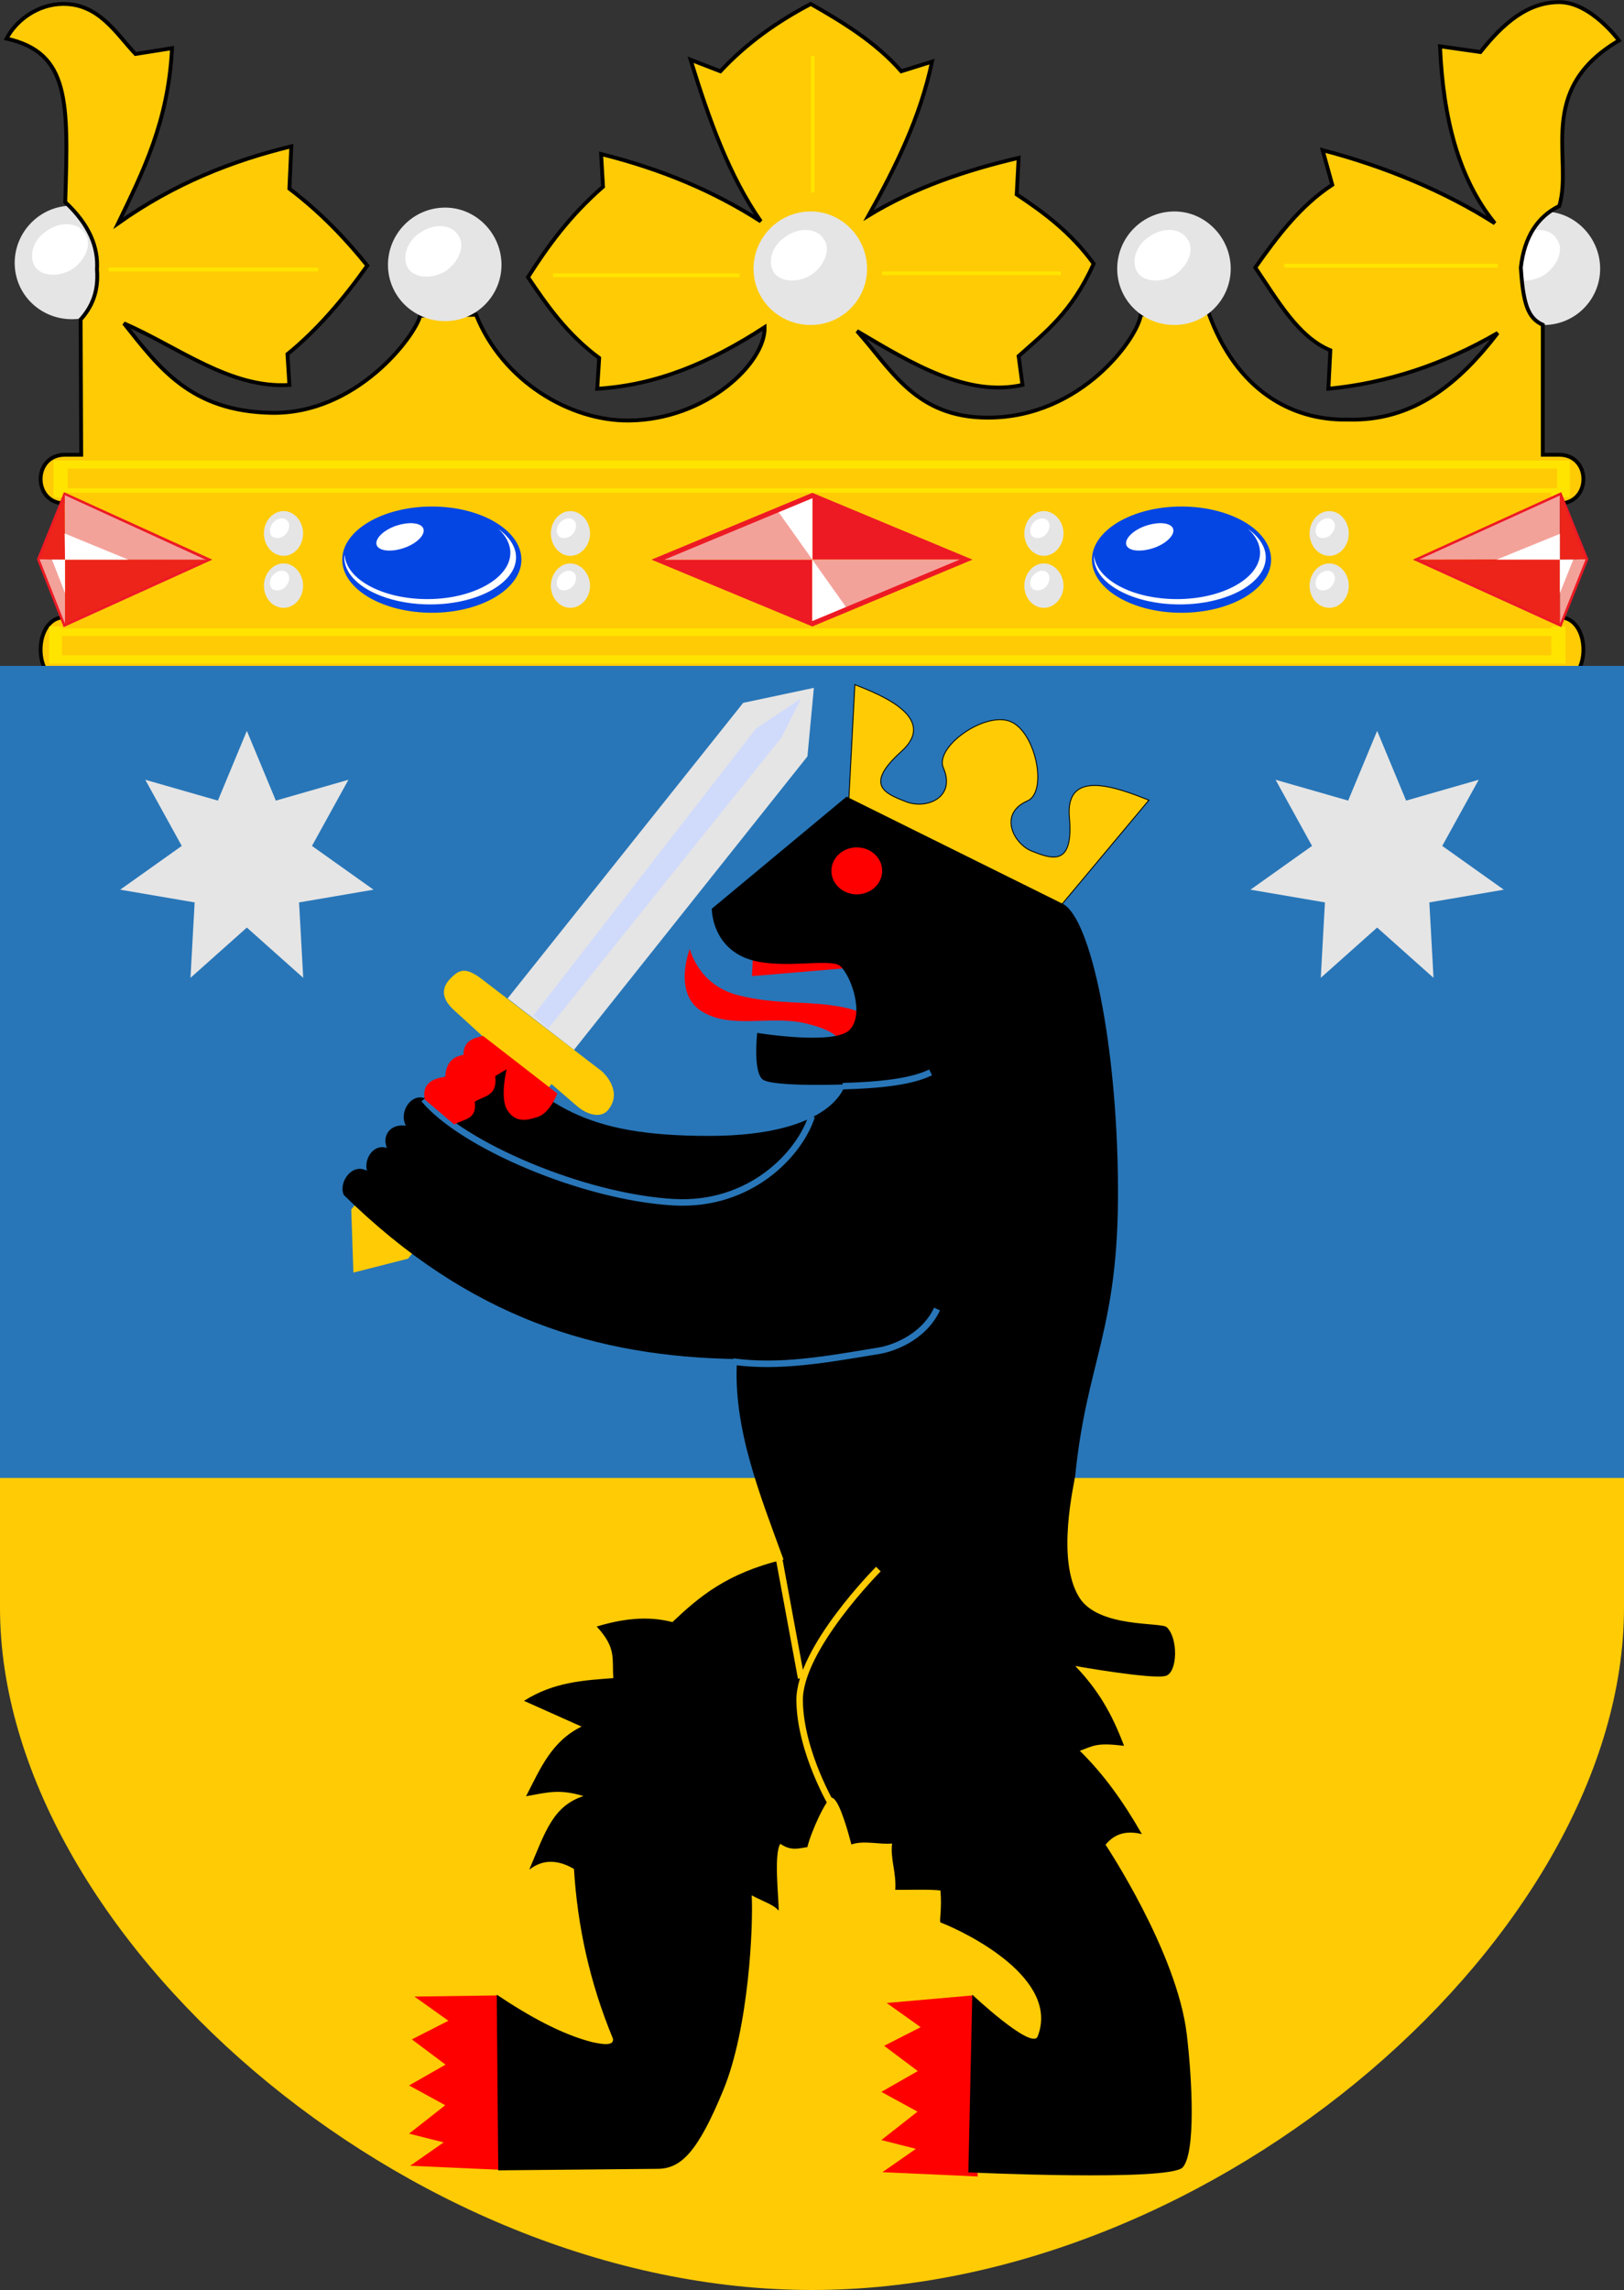
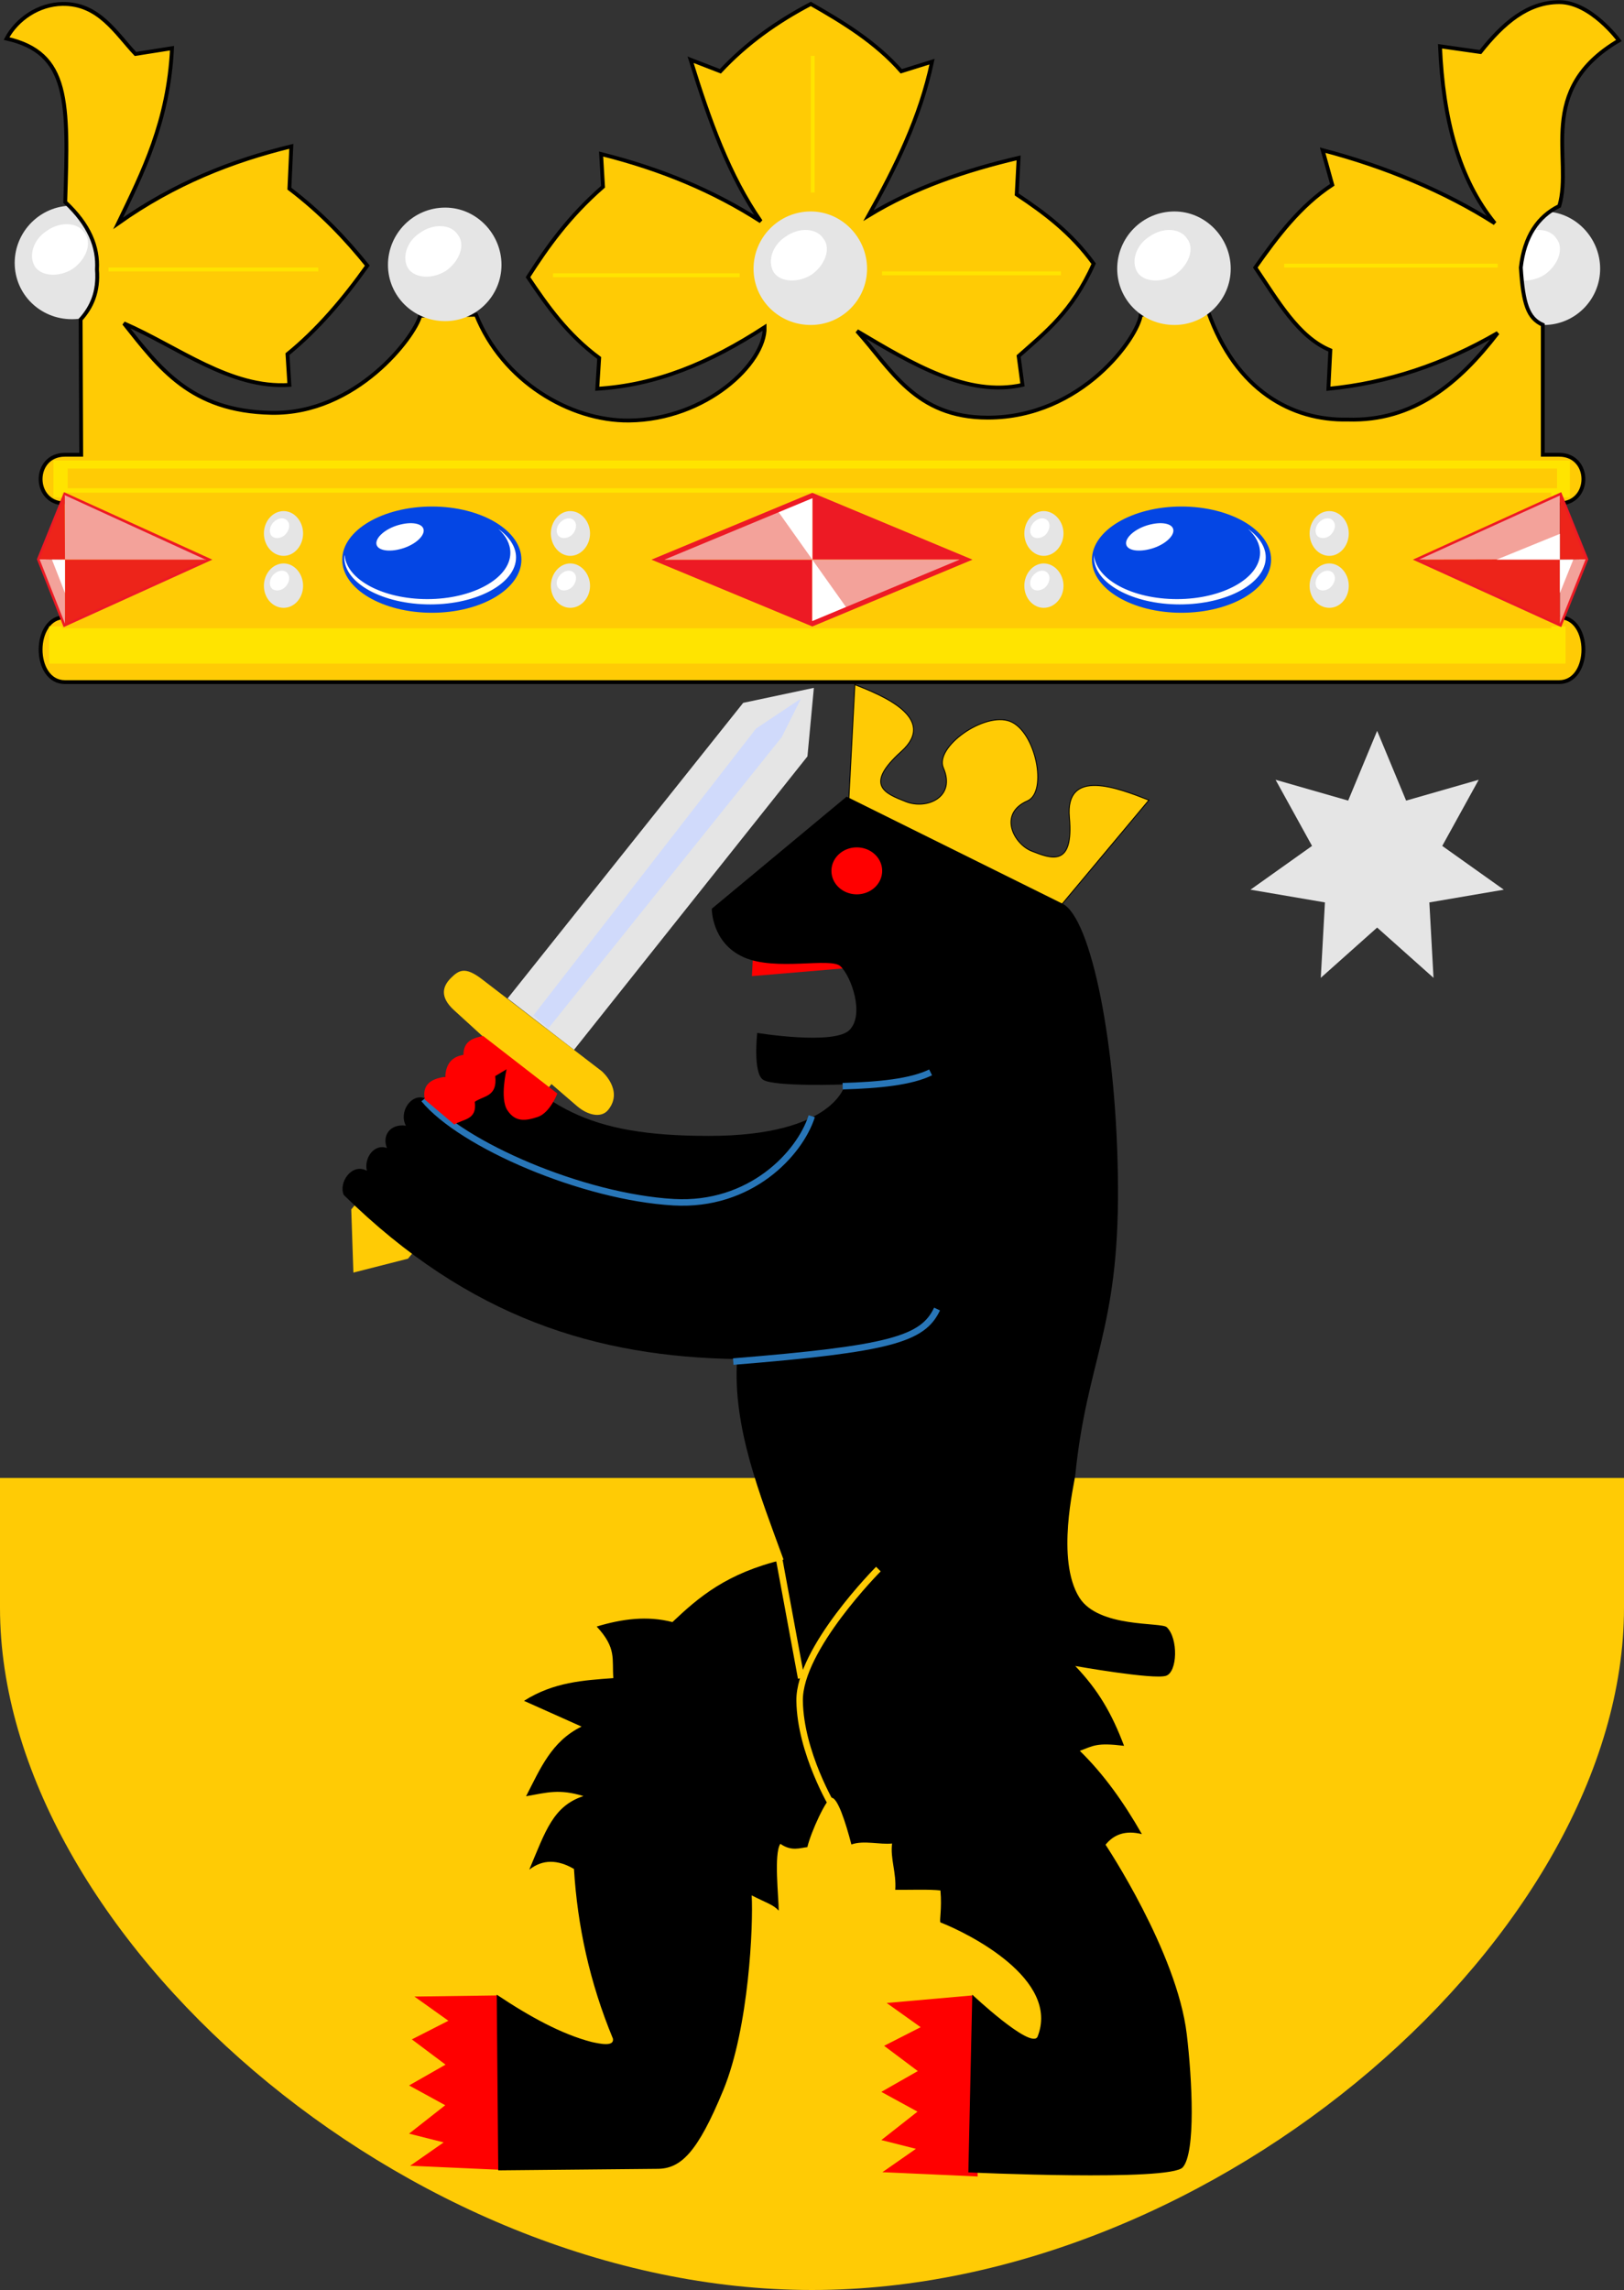
<svg xmlns="http://www.w3.org/2000/svg" version="1.0" width="500" height="705" id="svg2">
  <rect width="100%" height="100%" fill="#333333" stroke="none" />
  <defs id="defs4">
    <style type="text/css" id="style6" />
  </defs>
  <g style="opacity:1" id="layer2">
    <path d="M 22.148,63.319 C 31.707,63.319 39.474,71.385 39.474,80.944 C 39.474,90.504 31.707,98.271 22.148,98.271 C 12.29,98.271 4.523,90.504 4.523,80.944 C 4.523,71.385 12.29,63.319 22.148,63.319 z " style="opacity:1;fill:#e5e5e5" id="path4242" />
    <path d="M 14.381,71.086 C 18.563,68.099 23.94,68.398 26.032,71.684 C 28.421,74.671 26.629,79.75 22.447,82.737 C 18.265,85.425 12.888,85.127 10.796,82.139 C 8.705,78.853 10.199,73.775 14.381,71.086 z " style="opacity:1;fill:white" id="path4244" />
    <path d="M 475.33,65.097 C 484.889,65.097 492.656,73.162 492.656,82.722 C 492.656,92.281 484.889,100.048 475.33,100.048 C 465.472,100.048 457.705,92.281 457.705,82.722 C 457.705,73.162 465.472,65.097 475.33,65.097 z " style="opacity:1;fill:#e5e5e5" id="path4236" />
    <path d="M 467.563,72.864 C 471.745,69.876 477.122,70.175 479.214,73.461 C 481.603,76.448 479.811,81.527 475.629,84.514 C 471.447,87.203 466.07,86.904 463.978,83.917 C 461.887,80.631 463.381,75.552 467.563,72.864 z " style="opacity:1;fill:white" id="path4238" />
    <path d="M 20,210 C 10,210 10,190 20,190 L 25,190 L 25,155 L 20,155 C 10,155 10,140 20,140 L 25,140 L 24.824,98.363 C 28.211,94.596 30.407,89.876 29.86,82.961 C 30.283,76.05 27.501,69.138 20.085,62.227 C 21.051,31.181 21.487,16.264 2.017,11.874 C 5.247,5.822 11.95,1.336 19.197,1.211 C 30.39,1.017 35.672,10.221 41.707,16.613 L 52.963,14.836 C 51.842,37.419 44.034,52.826 36.376,68.744 C 53.709,56.453 71.571,49.462 89.691,45.048 L 89.099,58.08 C 98.891,65.53 106.445,73.54 113.091,81.776 C 105.611,92.289 97.564,101.668 88.507,109.026 L 89.099,118.505 C 70.867,119.687 54.969,106.861 38.153,99.548 C 49.12,113.325 58.7,126.576 83.471,127.094 C 109.724,127.644 127.759,103.552 129.382,97.178 L 146.561,96.882 C 154.707,117.369 175.552,129.66 193.656,129.464 C 217.418,129.226 235.713,111.79 235.42,100.733 C 218.248,111.878 202.075,118.546 183.882,119.689 L 184.474,110.211 C 174.658,102.922 168.497,94.17 162.556,85.331 C 168.502,76.05 175.037,66.769 185.659,57.488 L 185.067,47.417 C 203.65,52.091 219.591,58.751 234.235,68.151 C 224.488,54.059 218.428,37.201 212.613,18.39 L 221.795,21.944 C 229.811,13.347 239.254,6.652 249.638,1.211 C 259.772,6.984 269.679,13.061 277.48,21.944 L 286.958,18.982 C 283.314,36.216 275.741,51.484 267.409,66.374 C 281.485,57.796 297.179,52.456 313.616,48.602 L 313.024,59.858 C 321.511,65.495 329.792,71.648 336.719,81.184 C 330.095,96.047 321.762,102.362 313.616,109.619 L 314.801,118.505 C 297.819,122.289 280.837,111.987 263.855,101.918 C 274.377,113.527 281.681,128.575 304.138,128.575 C 333.177,128.576 350.52,103.615 351.233,96.882 L 371.967,95.994 C 380.527,120.212 397.785,129.541 414.915,129.168 C 435.156,129.787 449.206,118.052 461.122,102.51 C 444.454,112.176 427.236,117.905 408.991,119.689 L 409.584,107.841 C 399.676,103.764 393.372,92.478 386.481,82.369 C 393.274,72.772 400.28,63.389 410.176,56.896 L 407.214,46.233 C 426.34,51.203 445.057,59.034 460.234,68.744 C 449.104,55.073 444.305,36.534 443.35,14.243 L 455.791,16.02 C 462.819,7.149 470.347,0.662 480.079,0.662 C 489.803,0.662 498.443,12.466 498.443,12.466 C 472.595,27.655 484.423,48.8 480.079,63.412 C 473.446,66.664 469.336,72.799 468.231,82.369 C 468.967,93.595 470.429,97.978 475,100 L 475,140 L 480,140 C 490,140 490,155 480,155 L 475,155 C 474.684,168.579 477.244,175.609 475,190 L 480,190 C 490,190 490,210 480,210 L 20,210 z " style="opacity:1;color:black;fill:#ffcb05;fill-opacity:1;fill-rule:nonzero;stroke:black;stroke-width:1.185;stroke-linecap:butt;stroke-linejoin:miter;marker:none;marker-start:none;marker-mid:none;marker-end:none;stroke-miterlimit:4;stroke-dasharray:none;stroke-dashoffset:0;stroke-opacity:1;visibility:visible;display:inline;overflow:visible" id="path3476" />
    <path d="M 15.115,192.852 L 482.009,192.852 L 482.009,204.299 L 15.115,204.299 L 15.115,192.852 z " style="opacity:1;fill:#ffe400" id="path129" />
    <path d="M 16.446,141.789 L 483.34,141.789 L 483.34,153.119 L 16.446,153.119 L 16.446,141.789 z " style="opacity:1;fill:#ffe400" id="path131" />
    <path d="M 19.09,151.69 L 477.634,151.69 L 477.634,193.436 L 19.09,193.436 L 19.09,151.69 z " style="opacity:1;fill:#ffcb05" id="path133" />
    <path d="M 20.84,144.242 L 479.384,144.242 L 479.384,150.316 L 20.84,150.316 L 20.84,144.242 z " style="opacity:1;fill:#ffcb05" id="path135" />
-     <path d="M 19.09,195.772 L 477.634,195.772 L 477.634,201.729 L 19.09,201.729 L 19.09,195.772 z " style="opacity:1;fill:#ffcb05" id="path137" />
    <path d="M 297.421,172.294 L 250.103,152.554 L 250.103,172.294 L 297.421,172.294 z " style="opacity:1;fill:#ed1a24" id="path143" />
    <path d="M 202.785,172.294 L 250.103,192.034 L 250.103,172.294 L 202.785,172.294 z " style="opacity:1;fill:#ed1a24" id="path145" />
    <path d="M 202.785,172.294 L 250.103,152.554 L 250.103,172.294 L 202.785,172.294 z " style="opacity:1;fill:#f3a29a" id="path147" />
    <path d="M 297.421,172.294 L 250.103,192.034 L 250.103,172.294 L 297.421,172.294 z " style="opacity:1;fill:#f3a29a" id="path149" />
    <path d="M 250.103,152.087 L 250.103,172.294 L 239.072,156.759 L 250.103,152.087 z " style="opacity:1;fill:white" id="path151" />
    <path d="M 250.103,192.502 L 250.103,172.294 L 261.134,187.829 L 250.103,192.502 z " style="opacity:1;fill:white" id="path153" />
    <path d="M 250.103,192.034 L 202.579,172.294 L 250.103,152.554 L 297.421,172.294 L 250.103,192.034 z " style="opacity:1;fill:none;stroke:#ed1a24;stroke-width:1.536" id="path155" />
    <path d="M 363.72,155.941 C 378.977,155.941 391.348,163.3 391.348,172.294 C 391.348,181.288 378.977,188.647 363.72,188.647 C 348.566,188.647 336.195,181.288 336.195,172.294 C 336.195,163.3 348.566,155.941 363.72,155.941 z " style="opacity:1;fill:#0446e4;fill-opacity:1" id="path159" />
    <path d="M 384.235,162.833 C 387.637,165.286 389.699,168.323 389.699,171.593 C 389.699,179.536 377.843,186.077 363.204,186.077 C 348.669,186.077 336.813,179.536 336.813,171.593 C 336.813,171.36 336.813,171.126 336.813,170.892 C 337.535,178.485 348.669,184.442 362.38,184.442 C 376.4,184.442 387.946,178.018 387.946,170.192 C 387.946,167.505 386.606,164.935 384.235,162.833 z " style="opacity:1;fill:white" id="path161" />
    <path d="M 353.411,161.665 C 357.431,160.497 360.937,161.081 361.246,163.066 C 361.555,165.052 358.565,167.739 354.545,168.907 C 350.524,170.075 347.019,169.491 346.71,167.505 C 346.401,165.519 349.39,162.833 353.411,161.665 z " style="opacity:1;fill:white" id="path163" />
    <path d="M 133.005,155.941 C 148.159,155.941 160.53,163.3 160.53,172.294 C 160.53,181.288 148.159,188.647 133.005,188.647 C 117.747,188.647 105.376,181.288 105.376,172.294 C 105.376,163.3 117.747,155.941 133.005,155.941 z " style="opacity:1;fill:#0446e4;fill-opacity:1" id="path167" />
    <path d="M 153.416,162.833 C 156.818,165.286 158.88,168.323 158.88,171.593 C 158.88,179.536 147.025,186.077 132.489,186.077 C 117.85,186.077 105.995,179.536 105.995,171.593 C 105.995,171.36 105.995,171.126 106.098,170.892 C 106.717,178.485 117.953,184.442 131.561,184.442 C 145.582,184.442 157.128,178.018 157.128,170.192 C 157.128,167.505 155.787,164.935 153.416,162.833 z " style="opacity:1;fill:white" id="path169" />
    <path d="M 122.592,161.665 C 126.613,160.497 130.118,161.081 130.427,163.066 C 130.737,165.052 127.747,167.739 123.726,168.907 C 119.809,170.075 116.201,169.491 115.892,167.505 C 115.582,165.519 118.572,162.833 122.592,161.665 z " style="opacity:1;fill:white" id="path171" />
    <path d="M 437.062,172.177 L 484.38,152.554 L 484.38,172.294 L 437.062,172.177 z " style="opacity:1;fill:none" id="path175" />
    <path d="M 480.257,192.034 L 436.856,172.294 L 480.257,152.554 L 488.195,172.177 L 480.257,192.034 z " style="opacity:1;fill:none;stroke:#ed1a24;stroke-width:1.536" id="path177" />
    <path d="M 436.856,172.294 L 480.257,152.554 L 480.257,172.294 L 436.856,172.294 z " style="opacity:1;fill:#f3a29a" id="path179" />
    <path d="M 488.195,172.177 L 480.257,172.294 L 480.257,192.034 L 488.195,172.177 z " style="opacity:1;fill:#f3a29a" id="path181" />
    <path d="M 488.195,172.177 L 480.257,152.203 L 480.257,172.294 L 488.195,172.177 z " style="opacity:1;fill:#ed241a" id="path183" />
    <path d="M 436.959,172.294 L 480.257,192.034 L 480.257,172.177 L 436.959,172.294 z " style="opacity:1;fill:#ed241a" id="path185" />
    <path d="M 480.257,182.573 L 480.257,172.294 L 484.38,172.294 L 480.257,182.573 z " style="opacity:1;fill:white" id="path187" />
    <path d="M 480.257,164.351 L 480.257,172.294 L 460.773,172.294 L 480.257,164.351 z " style="opacity:1;fill:white" id="path189" />
    <path d="M 63.316,172.177 L 15.997,152.554 L 15.997,172.294 L 63.316,172.177 z " style="opacity:1;fill:none" id="path193" />
    <path d="M 20.018,192.034 L 63.522,172.294 L 20.121,152.554 L 12.183,172.177 L 20.018,192.034 z " style="opacity:1;fill:none;stroke:#ed1a24;stroke-width:1.536" id="path195" />
    <path d="M 63.522,172.411 L 19.915,152.437 L 20.018,172.294 L 63.522,172.411 z " style="opacity:1;fill:#f3a29a" id="path197" />
    <path d="M 12.183,172.177 L 20.121,172.294 L 20.018,192.034 L 12.183,172.177 z " style="opacity:1;fill:#f3a29a" id="path199" />
    <path d="M 63.316,172.294 L 20.018,192.034 L 20.018,172.294 L 63.316,172.294 z " style="opacity:1;fill:#ed241a" id="path201" />
    <path d="M 12.183,172.177 L 19.915,152.554 L 20.018,172.294 L 12.183,172.177 z " style="opacity:1;fill:#ed241a" id="path203" />
    <path d="M 20.018,182.573 L 20.018,172.294 L 15.997,172.294 L 20.018,182.573 z " style="opacity:1;fill:white" id="path205" />
-     <path d="M 19.915,164.234 L 20.018,172.294 L 39.502,172.294 L 19.915,164.234 z " style="opacity:1;fill:white" id="path207" />
    <path d="M 175.581,157.343 C 178.88,157.343 181.663,160.497 181.663,164.234 C 181.663,167.972 178.88,171.126 175.581,171.126 C 172.282,171.126 169.601,167.972 169.601,164.234 C 169.601,160.497 172.282,157.343 175.581,157.343 z " style="opacity:1;fill:#e5e5e5" id="path213" />
    <path d="M 173.003,160.38 C 174.447,159.212 176.199,159.329 177.024,160.613 C 177.746,161.782 177.23,163.767 175.787,164.935 C 174.241,165.987 172.488,165.87 171.766,164.702 C 170.942,163.417 171.56,161.431 173.003,160.38 z " style="opacity:1;fill:white" id="path215" />
    <path d="M 175.581,173.462 C 178.88,173.462 181.663,176.616 181.663,180.354 C 181.663,184.092 178.88,187.129 175.581,187.129 C 172.282,187.129 169.601,184.092 169.601,180.354 C 169.601,176.616 172.282,173.462 175.581,173.462 z " style="opacity:1;fill:#e5e5e5" id="path219" />
    <path d="M 173.003,176.499 C 174.447,175.331 176.199,175.448 177.024,176.733 C 177.746,177.901 177.23,179.887 175.787,181.055 C 174.241,182.106 172.488,181.989 171.766,180.821 C 170.942,179.536 171.56,177.55 173.003,176.499 z " style="opacity:1;fill:white" id="path221" />
    <path d="M 321.35,157.343 C 324.649,157.343 327.432,160.497 327.432,164.234 C 327.432,167.972 324.649,171.126 321.35,171.126 C 318.051,171.126 315.371,167.972 315.371,164.234 C 315.371,160.497 318.051,157.343 321.35,157.343 z " style="opacity:1;fill:#e5e5e5" id="path227" />
    <path d="M 318.773,160.38 C 320.216,159.212 321.969,159.329 322.793,160.613 C 323.515,161.782 322.999,163.767 321.556,164.935 C 320.01,165.987 318.257,165.87 317.536,164.702 C 316.711,163.417 317.329,161.431 318.773,160.38 z " style="opacity:1;fill:white" id="path229" />
    <path d="M 321.35,173.462 C 324.649,173.462 327.432,176.616 327.432,180.354 C 327.432,184.092 324.649,187.129 321.35,187.129 C 318.051,187.129 315.371,184.092 315.371,180.354 C 315.371,176.616 318.051,173.462 321.35,173.462 z " style="opacity:1;fill:#e5e5e5" id="path233" />
    <path d="M 318.773,176.499 C 320.216,175.331 321.969,175.448 322.793,176.733 C 323.515,177.901 322.999,179.887 321.556,181.055 C 320.01,182.106 318.257,181.989 317.536,180.821 C 316.711,179.536 317.329,177.55 318.773,176.499 z " style="opacity:1;fill:white" id="path235" />
    <path d="M 87.336,157.343 C 90.635,157.343 93.315,160.497 93.315,164.234 C 93.315,167.972 90.635,171.126 87.336,171.126 C 83.934,171.126 81.253,167.972 81.253,164.234 C 81.253,160.497 83.934,157.343 87.336,157.343 z " style="opacity:1;fill:#e5e5e5" id="path241" />
    <path d="M 84.655,160.38 C 86.099,159.212 87.954,159.329 88.676,160.613 C 89.501,161.782 88.882,163.767 87.439,164.935 C 85.996,165.987 84.14,165.87 83.418,164.702 C 82.697,163.417 83.212,161.431 84.655,160.38 z " style="opacity:1;fill:white" id="path243" />
    <path d="M 87.336,173.462 C 90.635,173.462 93.315,176.616 93.315,180.354 C 93.315,184.092 90.635,187.129 87.336,187.129 C 83.934,187.129 81.253,184.092 81.253,180.354 C 81.253,176.616 83.934,173.462 87.336,173.462 z " style="opacity:1;fill:#e5e5e5" id="path247" />
    <path d="M 84.655,176.499 C 86.099,175.331 87.954,175.448 88.676,176.733 C 89.501,177.901 88.882,179.887 87.439,181.055 C 85.996,182.106 84.14,181.989 83.418,180.821 C 82.697,179.536 83.212,177.55 84.655,176.499 z " style="opacity:1;fill:white" id="path249" />
    <path d="M 409.286,157.343 C 412.585,157.343 415.265,160.497 415.265,164.234 C 415.265,167.972 412.585,171.126 409.286,171.126 C 405.884,171.126 403.203,167.972 403.203,164.234 C 403.203,160.497 405.884,157.343 409.286,157.343 z " style="opacity:1;fill:#e5e5e5" id="path255" />
    <path d="M 406.605,160.38 C 408.049,159.212 409.904,159.329 410.626,160.613 C 411.451,161.782 410.832,163.767 409.389,164.935 C 407.946,165.987 406.09,165.87 405.368,164.702 C 404.647,163.417 405.162,161.431 406.605,160.38 z " style="opacity:1;fill:white" id="path257" />
    <path d="M 409.286,173.462 C 412.585,173.462 415.265,176.616 415.265,180.354 C 415.265,184.092 412.585,187.129 409.286,187.129 C 405.884,187.129 403.203,184.092 403.203,180.354 C 403.203,176.616 405.884,173.462 409.286,173.462 z " style="opacity:1;fill:#e5e5e5" id="path261" />
    <path d="M 406.605,176.499 C 408.049,175.331 409.904,175.448 410.626,176.733 C 411.451,177.901 410.832,179.887 409.389,181.055 C 407.946,182.106 406.09,181.989 405.368,180.821 C 404.647,179.536 405.162,177.55 406.605,176.499 z " style="opacity:1;fill:white" id="path263" />
    <path d="M 137.072,63.912 C 146.632,63.912 154.399,71.978 154.399,81.537 C 154.399,91.096 146.632,98.863 137.072,98.863 C 127.214,98.863 119.447,91.096 119.447,81.537 C 119.447,71.978 127.214,63.912 137.072,63.912 z " style="opacity:1;fill:#e5e5e5" id="path4144" />
    <path d="M 129.306,71.679 C 133.488,68.692 138.865,68.99 140.956,72.276 C 143.346,75.264 141.553,80.342 137.371,83.329 C 133.189,86.018 127.812,85.719 125.721,82.732 C 123.63,79.446 125.123,74.367 129.306,71.679 z " style="opacity:1;fill:white" id="path4146" />
    <path d="M 249.627,65.097 C 259.187,65.097 266.953,73.162 266.953,82.722 C 266.953,92.281 259.187,100.048 249.627,100.048 C 239.769,100.048 232.002,92.281 232.002,82.722 C 232.002,73.162 239.769,65.097 249.627,65.097 z " style="opacity:1;fill:#e5e5e5" id="path4224" />
    <path d="M 241.86,72.864 C 246.042,69.876 251.42,70.175 253.511,73.461 C 255.901,76.448 254.108,81.527 249.926,84.514 C 245.744,87.203 240.367,86.904 238.276,83.917 C 236.184,80.631 237.678,75.552 241.86,72.864 z " style="opacity:1;fill:white" id="path4226" />
    <path d="M 361.591,65.097 C 371.15,65.097 378.917,73.162 378.917,82.722 C 378.917,92.281 371.15,100.048 361.591,100.048 C 351.732,100.048 343.966,92.281 343.966,82.722 C 343.966,73.162 351.732,65.097 361.591,65.097 z " style="opacity:1;fill:#e5e5e5" id="path4230" />
    <path d="M 353.824,72.864 C 358.006,69.876 363.383,70.175 365.474,73.461 C 367.864,76.448 366.071,81.527 361.889,84.514 C 357.707,87.203 352.33,86.904 350.239,83.917 C 348.148,80.631 349.641,75.552 353.824,72.864 z " style="opacity:1;fill:white" id="path4232" />
    <path d="M 33.414,82.961 L 97.985,82.961" style="opacity:1;fill:none;fill-opacity:0.75;fill-rule:evenodd;stroke:#ffe400;stroke-width:1.185px;stroke-linecap:butt;stroke-linejoin:miter;stroke-opacity:1" id="path4255" />
    <path d="M 170.257,84.738 L 227.719,84.738" style="opacity:1;fill:none;fill-opacity:0.75;fill-rule:evenodd;stroke:#ffe400;stroke-width:1.185px;stroke-linecap:butt;stroke-linejoin:miter;stroke-opacity:1" id="path4257" />
    <path d="M 271.556,84.146 L 326.649,84.146" style="opacity:1;fill:none;fill-opacity:0.75;fill-rule:evenodd;stroke:#ffe400;stroke-width:1.185px;stroke-linecap:butt;stroke-linejoin:miter;stroke-opacity:1" id="path4259" />
    <path d="M 250.23,59.265 L 250.23,17.205" style="opacity:1;fill:none;fill-opacity:0.75;fill-rule:evenodd;stroke:#ffe400;stroke-width:1.185px;stroke-linecap:butt;stroke-linejoin:miter;stroke-opacity:1" id="path4261" />
    <path d="M 395.366,81.776 L 461.122,81.776" style="opacity:1;fill:none;fill-opacity:0.75;fill-rule:evenodd;stroke:#ffe400;stroke-width:1.185px;stroke-linecap:butt;stroke-linejoin:miter;stroke-opacity:1" id="path4263" />
-     <path d="M 0,205 L 0,455 L 500,455 L 500,205 L 0,205 z " style="opacity:1;fill:#2876b8;fill-opacity:1;fill-rule:evenodd;stroke:none;stroke-width:1px;stroke-linecap:butt;stroke-linejoin:miter;stroke-opacity:1" id="path2831" />
    <path d="M 0,455 L 0,495 C 1.961394e-15,595 125,705 250,705 C 375,705 500,595 500,495 L 500,455 L 0,455 z " style="fill:#ffcb05;fill-opacity:1;fill-rule:evenodd;stroke:none;stroke-width:1px;stroke-linecap:butt;stroke-linejoin:miter;stroke-opacity:1" id="path13017" />
    <path d="M 156.279,307.379 L 228.814,216.381 L 250.574,211.765 L 248.596,232.866 L 176.721,323.204 L 156.279,307.379 z " style="fill:#e5e5e5;fill-opacity:1;fill-rule:evenodd;stroke:none;stroke-width:1px;stroke-linecap:butt;stroke-linejoin:miter;stroke-opacity:1" id="path5036" />
    <path d="M 108.142,372.33 L 108.802,391.783 L 125.617,387.496 L 169.797,333.755 L 177.614,340.492 C 180.869,343.297 185.094,344.381 187.271,341.668 C 192.097,335.653 185.293,329.798 185.293,329.798 L 148.366,301.444 C 143.208,297.483 141.278,298.642 138.805,301.114 C 136.332,303.587 135.249,306.861 139.794,311.005 L 151.004,321.226 L 108.142,372.33 z " style="opacity:1;fill:#ffcb05;fill-opacity:1;fill-rule:evenodd;stroke:none;stroke-width:1px;stroke-linecap:butt;stroke-linejoin:miter;stroke-opacity:1" id="path5040" />
    <path d="M 153.054,614.315 L 127.595,614.662 L 138.049,622.112 L 126.802,627.846 L 137.173,635.622 L 125.946,642.027 L 137.08,648.115 L 125.946,656.863 L 136.593,659.558 L 126.276,666.755 L 155.62,668.073 L 153.054,614.315 z " style="fill:red;fill-opacity:1;fill-rule:evenodd;stroke:none;stroke-width:1px;stroke-linecap:butt;stroke-linejoin:miter;stroke-opacity:1" id="path3234" />
    <path d="M 260.892,254.656 L 325.555,280.054 L 353.727,246.336 C 344.439,242.688 327.862,236.177 329.249,251.649 C 330.635,267.122 323.6,264.359 317.702,262.042 C 312.017,259.809 307.31,250.496 316.316,246.57 C 322.655,243.806 318.901,225.193 311.003,222.091 C 303.134,219 287.655,229.999 290.451,236.41 C 294.377,245.416 285.371,249.343 278.905,246.803 C 272.438,244.263 265.972,241.723 277.518,231.33 C 289.064,220.938 270.966,213.829 263.199,210.778 L 260.892,254.656 z " style="fill:#ffcb05;fill-opacity:1;fill-rule:evenodd;stroke:black;stroke-width:0.278px;stroke-linecap:butt;stroke-linejoin:miter;stroke-opacity:1" id="path4125" />
    <path d="M 299.407,614.308 L 272.994,616.64 L 283.448,624.09 L 272.201,629.824 L 282.572,637.601 L 271.345,644.005 L 282.479,650.093 L 271.345,658.842 L 281.992,661.536 L 271.675,668.733 L 301.018,670.052 L 299.407,614.308 z " style="fill:red;fill-opacity:1;fill-rule:evenodd;stroke:none;stroke-width:1px;stroke-linecap:butt;stroke-linejoin:miter;stroke-opacity:1" id="path4137" />
    <path d="M 164.192,312.654 L 232.77,224.294 L 246.618,215.062 L 240.683,226.931 L 168.808,316.61 L 164.192,312.654 z " style="fill:#d0dafb;fill-opacity:1;fill-rule:evenodd;stroke:none;stroke-width:1px;stroke-linecap:butt;stroke-linejoin:miter;stroke-opacity:1" id="path5038" />
-     <path d="M 259.479,310.069 C 248.93,307.971 238.847,309.428 227.073,306.339 C 214.886,303.142 212.386,292.118 212.386,292.118 C 212.386,292.118 207.082,305.523 215.883,311.235 C 224.684,316.947 236.865,312.576 247.589,314.965 C 258.313,317.355 258.78,320.794 258.78,320.794 L 267.406,315.898 C 267.406,315.898 270.029,312.168 259.479,310.069 z " style="fill:red;fill-opacity:1;fill-rule:evenodd;stroke:none;stroke-width:1px;stroke-linecap:butt;stroke-linejoin:miter;stroke-opacity:1" id="path8584" />
    <path d="M 231.969,291.419 L 231.503,300.511 L 264.608,297.713 L 260.412,289.787 L 231.969,291.419 z " style="fill:red;fill-opacity:1;fill-rule:evenodd;stroke:none;stroke-width:1px;stroke-linecap:butt;stroke-linejoin:miter;stroke-opacity:1" id="path9471" />
    <path d="M 152.937,614.077 C 163.071,620.855 172.932,626.259 182.19,628.655 C 184.533,629.154 189.166,630.224 188.712,627.623 C 181.498,610.207 177.779,592.792 176.716,575.377 C 171.701,572.454 167.09,572.363 162.954,575.594 C 167.949,563.729 170.255,556.049 179.627,552.939 C 172.181,550.681 168.552,551.817 161.965,552.996 C 166.342,544.529 169.758,536.09 179.048,531.548 L 161.329,523.621 C 170.499,517.812 179.669,517.305 188.839,516.627 C 188.358,510.741 189.935,507.457 183.71,500.75 C 191.481,498.397 199.253,497.349 207.024,499.375 C 215.097,491.747 223.672,484.3 241.231,480.121 C 233.914,460.013 225.528,439.385 226.937,418.404 C 184.032,417.725 144.596,405.999 105.843,367.887 C 104.135,364.116 108.297,357.904 112.954,360.427 C 112.014,356.424 115.271,352 119.132,353.433 C 117.546,349.608 120.139,345.87 124.96,346.555 C 122.703,342.284 126.609,336.688 130.556,338.046 L 148.274,319.861 C 167.857,340.377 179.87,349.702 218.214,349.702 C 257.021,349.702 260.179,333.849 260.179,333.849 C 260.179,333.849 238.611,334.642 235,332.45 C 231.736,330.469 233.135,317.996 233.135,317.996 C 233.135,317.996 256.914,321.877 261.577,317.063 C 266.241,312.25 262.06,300.57 258.78,297.48 C 255.722,294.6 238.847,299.112 228.938,294.683 C 219.03,290.253 219.147,279.762 219.147,279.762 L 260.645,245.258 L 327.152,278.227 C 335.853,282.54 343.977,321.466 344.211,365.528 C 344.444,409.591 334.674,418.602 331.052,454.147 C 330.793,456.684 325,480.163 332.314,491.825 C 338.231,501.26 357.565,499.325 359.244,500.967 C 362.831,504.473 362.504,514.786 358.995,515.911 C 355.086,517.165 331.052,512.897 331.052,512.897 C 338.153,520.316 342.326,527.54 346.076,537.473 C 337.539,536.423 336.671,537.468 332.45,539.008 C 339.771,546.134 346.003,554.892 351.567,564.653 C 346.415,563.37 342.896,564.81 340.377,567.917 C 340.377,567.917 362.371,600.919 365.386,626.271 C 367.045,640.219 368.192,662.619 364.157,667.232 C 360.282,671.661 298.14,668.791 298.14,668.791 L 299.345,614.077 C 299.345,614.077 317.087,630.76 319.395,627.133 C 326.621,609.294 297.95,595.107 289.563,591.843 C 289.138,591.419 290.059,587.683 289.545,581.995 C 286.237,581.61 280.163,581.837 275.639,581.807 C 276.004,576.417 274.052,572.215 274.657,567.541 C 270.849,567.948 265.933,566.478 262.129,567.842 C 260.312,560.869 257.868,553.353 255.982,553.462 C 254.501,553.548 249.677,563.919 248.573,568.658 C 246.286,568.913 243.689,570.044 240.249,567.634 C 238.21,570.769 239.739,583.955 239.754,588.2 C 238.001,586.294 235.781,585.766 231.43,583.51 C 231.945,592.541 230.61,624.242 222.684,643.476 C 214.757,662.709 209.615,667.698 202.361,667.698 L 153.403,668.165 L 152.937,614.077 z " style="fill:black;fill-opacity:1;fill-rule:evenodd;stroke:none;stroke-width:1px;stroke-linecap:butt;stroke-linejoin:miter;stroke-opacity:1" id="path4121" />
-     <path d="M 225.755,419.177 C 239.995,421.14 254.227,418.567 270.883,415.793 C 274.06,415.264 284.13,412.273 288.5,403" style="fill:none;fill-opacity:0.75;fill-rule:evenodd;stroke:#2876b8;stroke-width:2;stroke-linecap:butt;stroke-linejoin:miter;stroke-miterlimit:4;stroke-dasharray:none;stroke-opacity:1" id="path4127" />
+     <path d="M 225.755,419.177 C 274.06,415.264 284.13,412.273 288.5,403" style="fill:none;fill-opacity:0.75;fill-rule:evenodd;stroke:#2876b8;stroke-width:2;stroke-linecap:butt;stroke-linejoin:miter;stroke-miterlimit:4;stroke-dasharray:none;stroke-opacity:1" id="path4127" />
    <path d="M 130.517,338.403 C 142.158,352.464 179.496,368.523 207.41,370.115 C 230.952,371.457 246.19,355.298 249.921,343.641" style="fill:none;fill-opacity:1;fill-rule:evenodd;stroke:#2876b8;stroke-width:2;stroke-linecap:butt;stroke-linejoin:miter;stroke-miterlimit:4;stroke-dasharray:none;stroke-opacity:1" id="path4129" />
    <path d="M 270.437,483.056 C 270.437,483.056 245.957,507.638 246.19,523.621 C 246.424,539.591 256.448,556.26 256.448,556.26" style="fill:none;fill-opacity:0.75;fill-rule:evenodd;stroke:#ffcb05;stroke-width:2;stroke-linecap:butt;stroke-linejoin:miter;stroke-miterlimit:4;stroke-dasharray:none;stroke-opacity:1" id="path4131" />
    <path d="M 239.776,479.382 L 246.657,516.627" style="fill:none;fill-opacity:0.75;fill-rule:evenodd;stroke:#ffcb05;stroke-width:2;stroke-linecap:butt;stroke-linejoin:miter;stroke-miterlimit:4;stroke-dasharray:none;stroke-opacity:1" id="path4133" />
    <path d="M 259.439,334.395 C 270.663,334.077 280.538,333.084 286.516,330.142" style="fill:none;fill-opacity:0.75;fill-rule:evenodd;stroke:#2876b8;stroke-width:2;stroke-linecap:butt;stroke-linejoin:miter;stroke-miterlimit:4;stroke-dasharray:none;stroke-opacity:1" id="path4135" />
-     <path d="M 75,225 L 83.921,246.476 L 106.273,240.06 L 95.045,260.425 L 113.997,273.901 L 91.074,277.819 L 92.355,301.039 L 75,285.56 L 57.645,301.039 L 58.926,277.819 L 36.003,273.901 L 54.955,260.425 L 43.727,240.06 L 66.079,246.476 L 75,225 z " transform="translate(1.003,0)" style="opacity:1;color:black;fill:#e5e5e5;fill-opacity:1;fill-rule:evenodd;stroke:none;stroke-width:1.25;stroke-linecap:butt;stroke-linejoin:miter;marker:none;marker-start:none;marker-mid:none;marker-end:none;stroke-miterlimit:4;stroke-dasharray:none;stroke-dashoffset:0;stroke-opacity:1;visibility:visible;display:inline;overflow:visible" id="path5032" />
    <path d="M 75,225 L 83.921,246.476 L 106.273,240.06 L 95.045,260.425 L 113.997,273.901 L 91.074,277.819 L 92.355,301.039 L 75,285.56 L 57.645,301.039 L 58.926,277.819 L 36.003,273.901 L 54.955,260.425 L 43.727,240.06 L 66.079,246.476 L 75,225 z " transform="translate(348.997,0)" style="opacity:1;color:black;fill:#e5e5e5;fill-opacity:1;fill-rule:evenodd;stroke:none;stroke-width:1.25;stroke-linecap:butt;stroke-linejoin:miter;marker:none;marker-start:none;marker-mid:none;marker-end:none;stroke-miterlimit:4;stroke-dasharray:none;stroke-dashoffset:0;stroke-opacity:1;visibility:visible;display:inline;overflow:visible" id="path5034" />
    <path d="M 148.74,318.929 C 145.651,319.589 142.719,320.438 142.679,324.757 C 139.368,325.276 137.289,327.272 137.083,331.518 C 132.347,332.09 129.934,334.212 130.789,338.512 L 139.881,346.205 C 142.477,344.455 146.962,344.908 146.176,339.211 C 148.82,337.298 153.227,337.733 152.47,331.285 L 155.967,329.187 C 155.967,329.187 153.811,338.104 156.2,341.776 C 158.59,345.448 161.679,345.156 165.526,343.874 C 169.373,342.592 171.587,336.647 171.587,336.647 L 148.74,318.929 z " style="fill:red;fill-opacity:1;fill-rule:evenodd;stroke:none;stroke-width:1px;stroke-linecap:butt;stroke-linejoin:miter;stroke-opacity:1" id="path7697" />
    <path d="M 271.602 268.105 A 7.81 7.227 0 1 1  255.982,268.105 A 7.81 7.227 0 1 1  271.602 268.105 z" style="opacity:1;color:black;fill:red;fill-opacity:1;fill-rule:evenodd;stroke:none;stroke-width:1.25;stroke-linecap:butt;stroke-linejoin:miter;marker:none;marker-start:none;marker-mid:none;marker-end:none;stroke-miterlimit:4;stroke-dasharray:none;stroke-dashoffset:0;stroke-opacity:1;visibility:visible;display:inline;overflow:visible" id="path10358" />
  </g>
</svg>